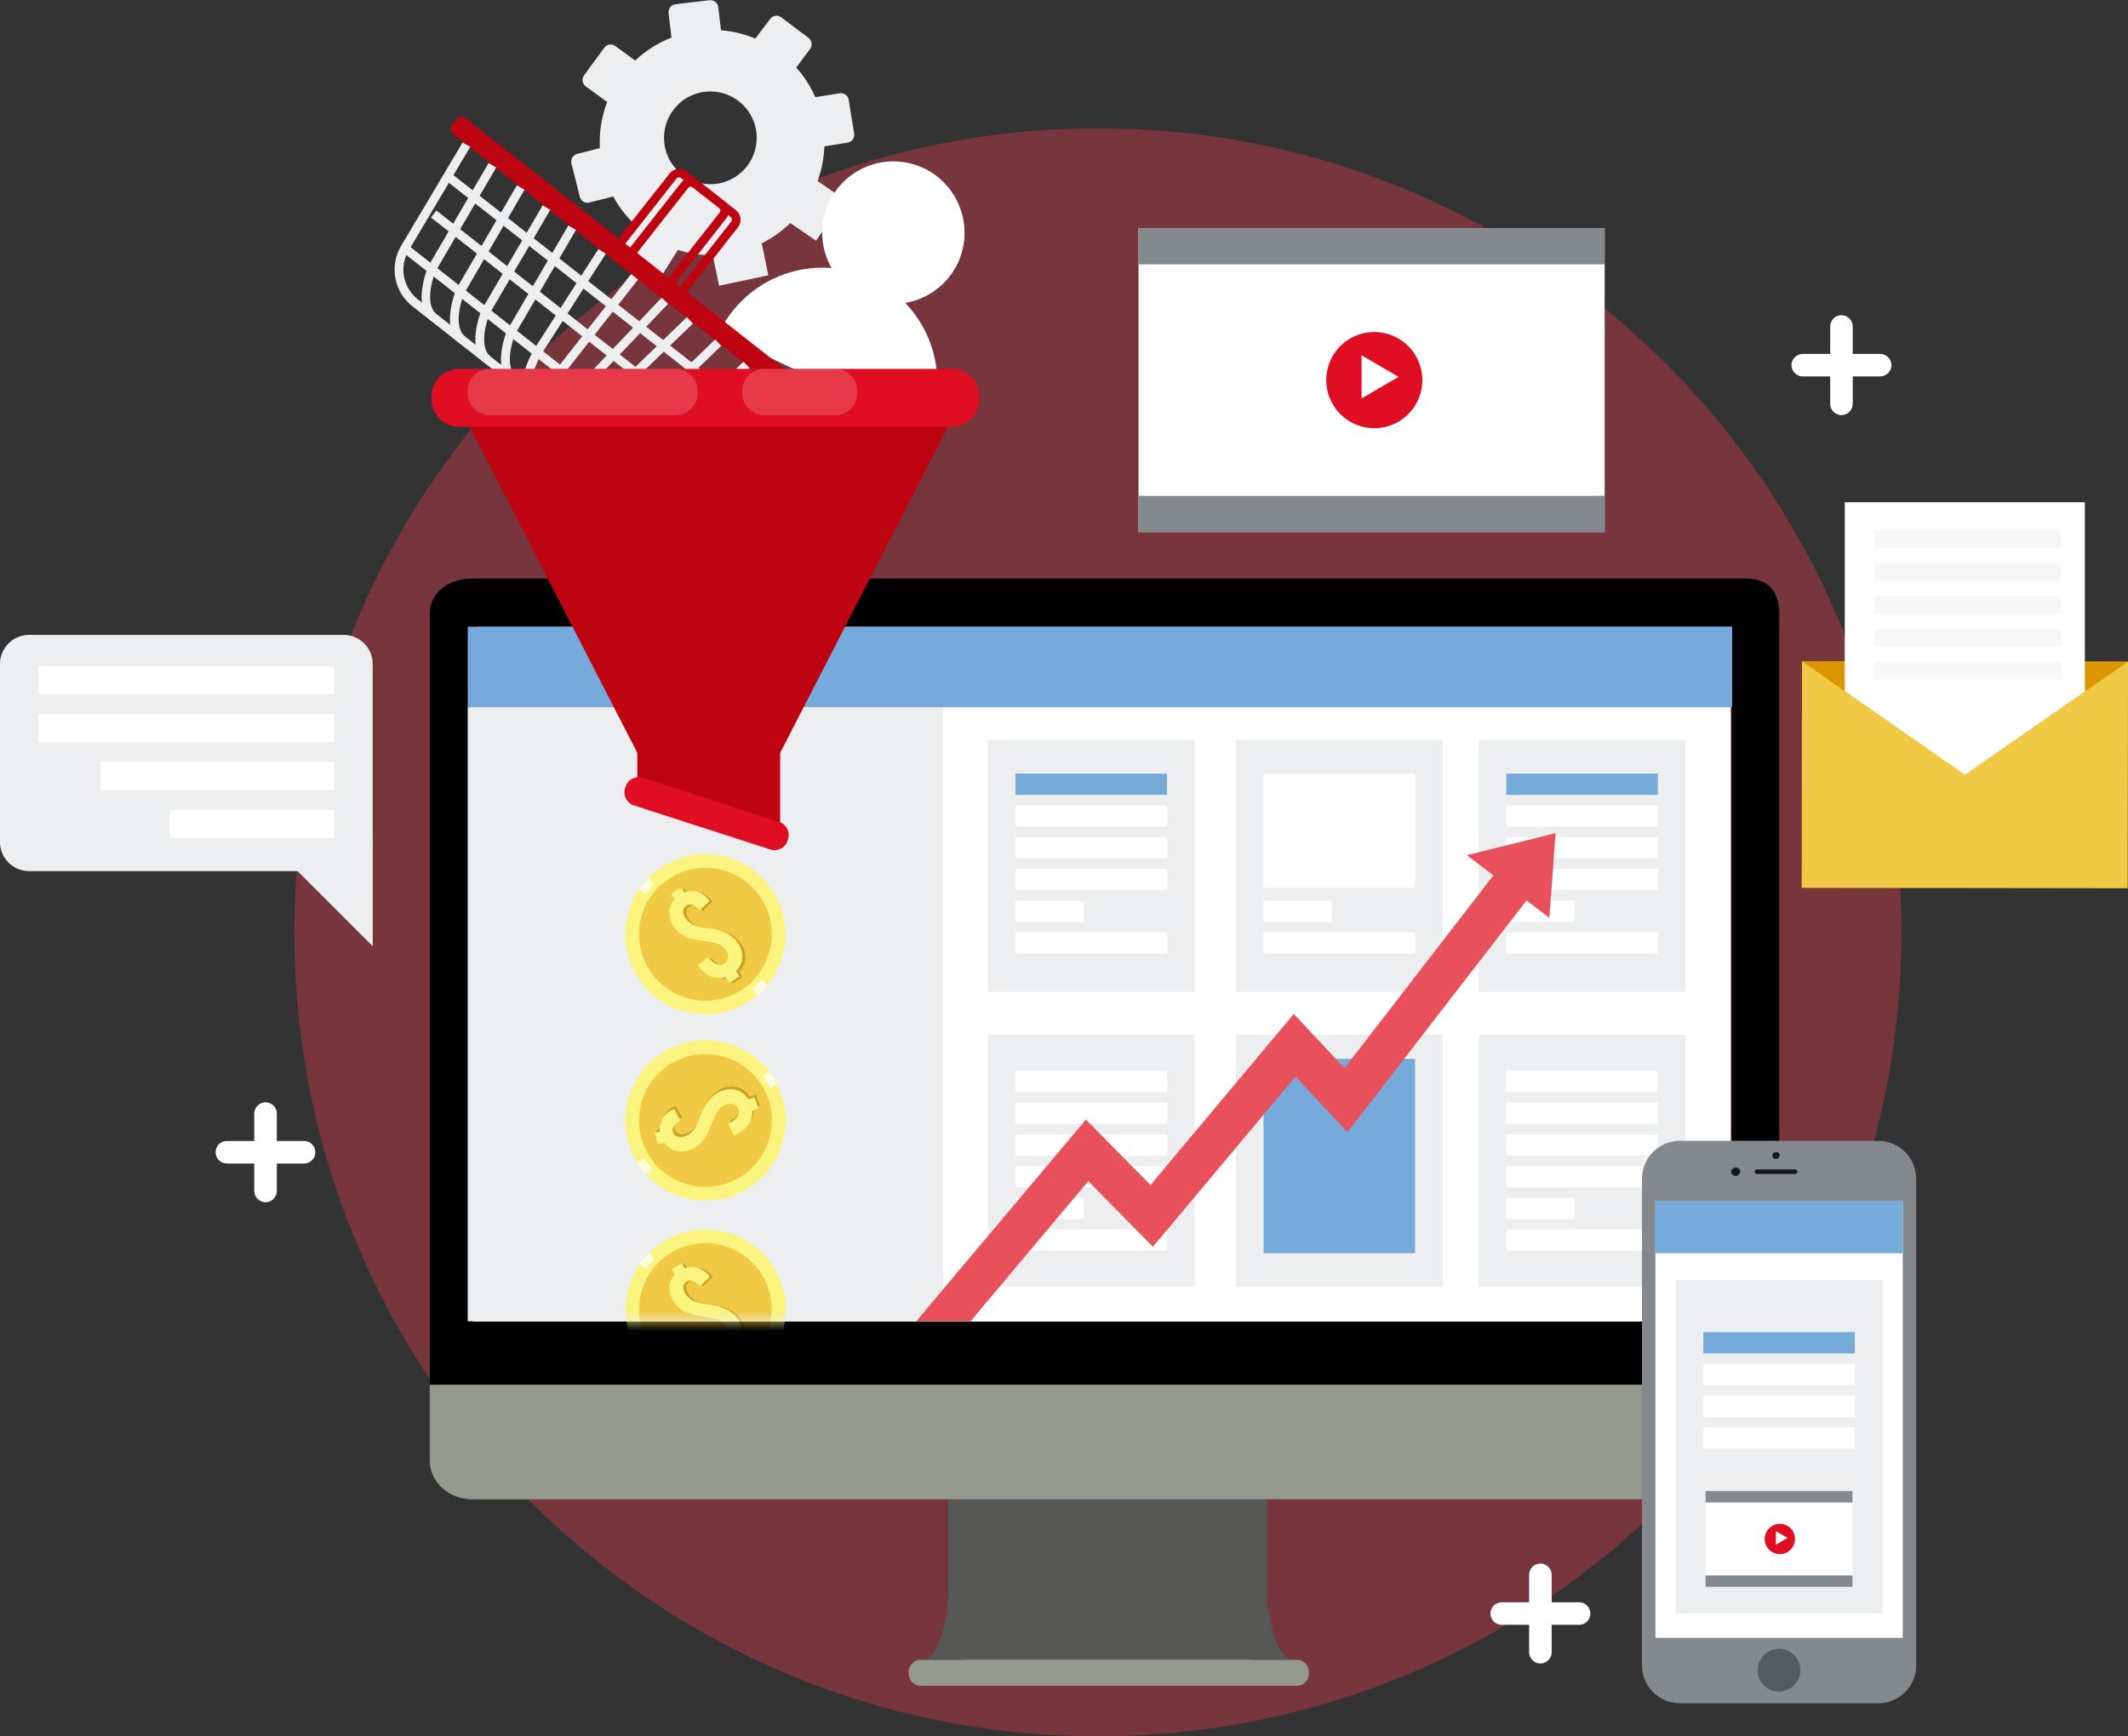
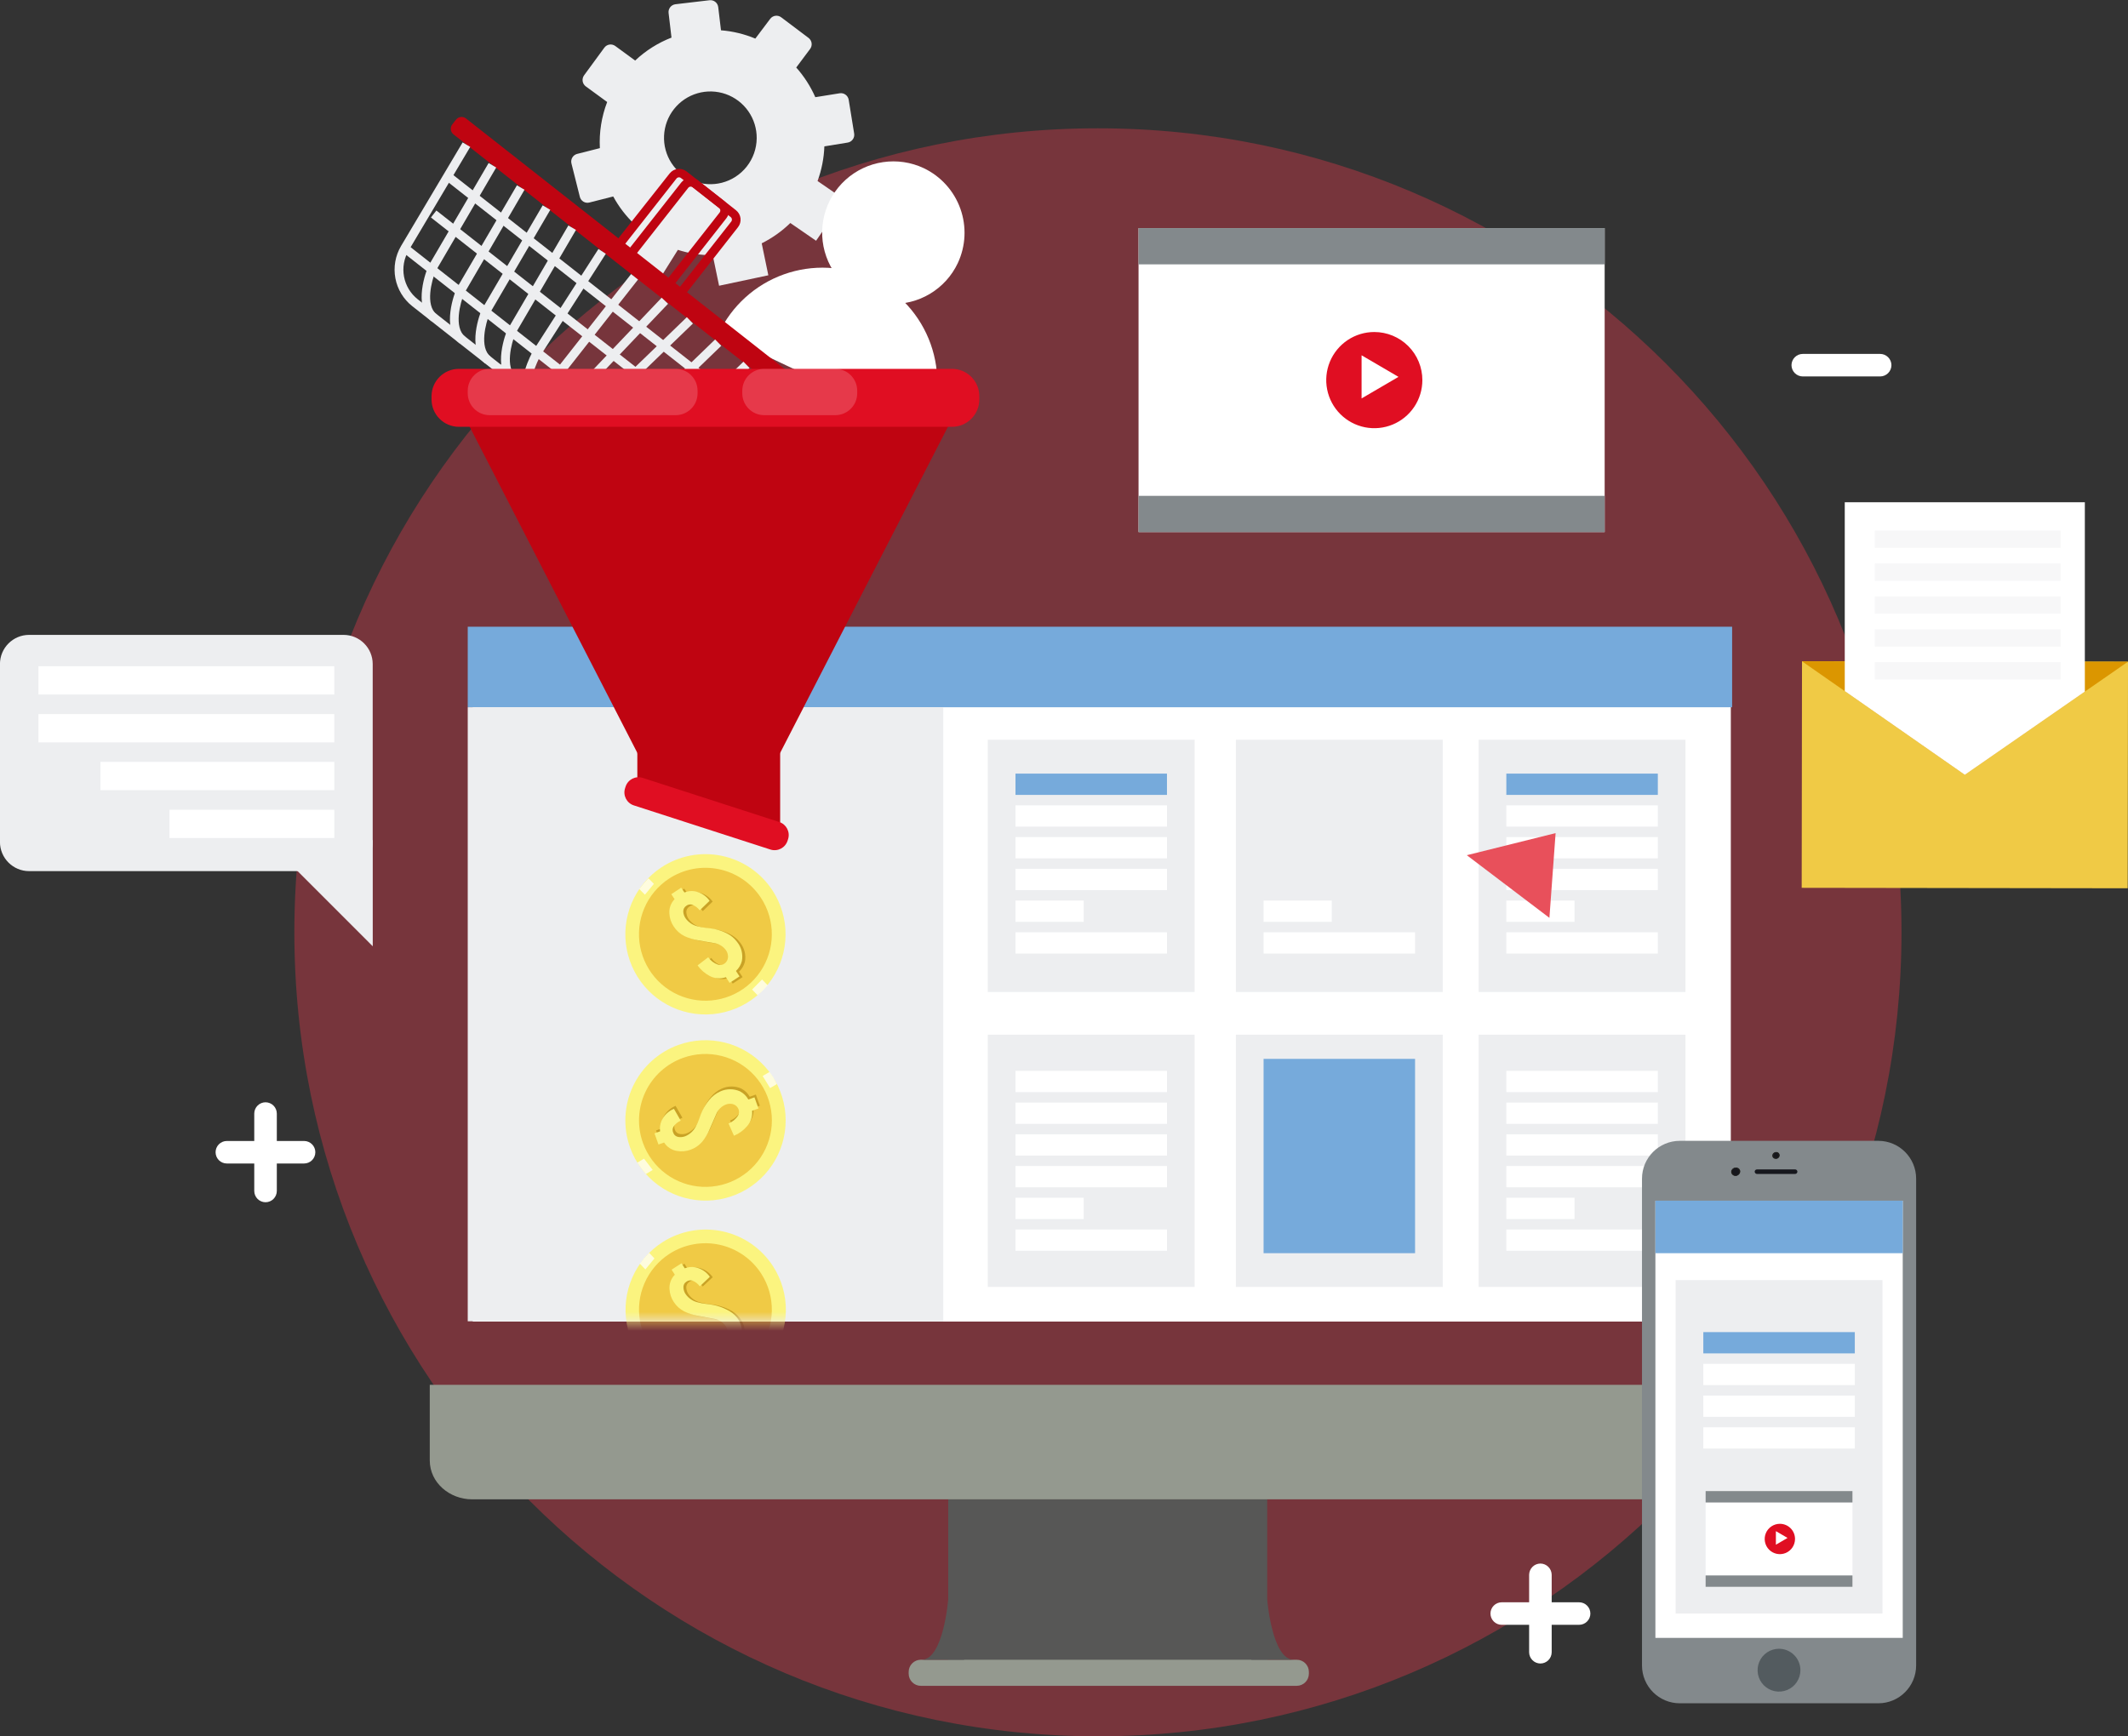
<svg xmlns="http://www.w3.org/2000/svg" width="223" height="182" viewBox="0 0 223 182" fill="none">
  <rect x="0" y="0" width="223" height="182" fill="#333333" stroke="none" />
  <g clip-path="url(#clip0_1066_4020)">
    <path opacity="0.38" d="M115.055 182C161.562 182 199.264 144.268 199.264 97.724C199.264 51.179 161.562 13.448 115.055 13.448C68.547 13.448 30.846 51.179 30.846 97.724C30.846 144.268 68.547 182 115.055 182Z" fill="#E6394A" />
    <path d="M86.388 15.343L88.817 14.948C88.925 14.932 89.028 14.895 89.122 14.839C89.215 14.782 89.296 14.708 89.361 14.62C89.426 14.532 89.472 14.433 89.498 14.326C89.524 14.22 89.528 14.11 89.511 14.003L88.937 10.457C88.901 10.242 88.782 10.049 88.605 9.922C88.428 9.794 88.207 9.742 87.992 9.777L85.439 10.187C84.939 9.052 84.265 8.002 83.44 7.076L84.894 5.131C85.025 4.956 85.081 4.737 85.051 4.521C85.021 4.304 84.907 4.109 84.734 3.976L81.866 1.815C81.78 1.749 81.681 1.701 81.577 1.674C81.472 1.646 81.363 1.639 81.255 1.654C81.148 1.669 81.045 1.705 80.951 1.76C80.858 1.815 80.776 1.888 80.712 1.975L79.153 4.046C78.007 3.566 76.793 3.272 75.555 3.176L75.265 0.745C75.252 0.638 75.219 0.534 75.166 0.439C75.114 0.344 75.043 0.261 74.957 0.194C74.873 0.127 74.775 0.078 74.671 0.049C74.567 0.02 74.458 0.012 74.35 0.025L70.783 0.445C70.566 0.471 70.369 0.582 70.234 0.754C70.099 0.925 70.038 1.143 70.063 1.36L70.368 3.941C68.955 4.489 67.662 5.306 66.56 6.346L64.476 4.821C64.389 4.757 64.29 4.711 64.185 4.685C64.08 4.659 63.971 4.655 63.864 4.671C63.758 4.688 63.655 4.726 63.563 4.782C63.471 4.839 63.391 4.913 63.327 5.001L61.203 7.901C61.077 8.079 61.025 8.298 61.058 8.513C61.092 8.729 61.209 8.922 61.383 9.052L63.627 10.692C63.036 12.232 62.775 13.88 62.862 15.528L60.479 16.133C60.268 16.187 60.087 16.323 59.975 16.51C59.864 16.698 59.831 16.922 59.884 17.133L60.764 20.634C60.79 20.739 60.837 20.838 60.901 20.924C60.966 21.011 61.047 21.084 61.14 21.14C61.233 21.195 61.335 21.231 61.442 21.247C61.549 21.262 61.658 21.256 61.763 21.229L64.262 20.594C64.854 21.686 65.616 22.677 66.52 23.529L64.781 26.305L69.224 29.086L71.037 26.19C72.218 26.569 73.451 26.758 74.69 26.75L75.355 29.951L80.517 28.855L79.822 25.505C80.925 24.954 81.937 24.235 82.82 23.375L85.519 25.235L88.492 20.914L85.674 18.974C86.102 17.809 86.343 16.583 86.388 15.343ZM75.635 19.159C74.651 19.408 73.614 19.343 72.669 18.973C71.725 18.603 70.919 17.945 70.367 17.094C69.814 16.242 69.542 15.239 69.589 14.224C69.635 13.21 69.998 12.235 70.626 11.438C71.254 10.64 72.116 10.06 73.091 9.777C74.066 9.495 75.104 9.526 76.061 9.864C77.017 10.203 77.844 10.833 78.424 11.666C79.005 12.498 79.31 13.492 79.297 14.508C79.284 15.579 78.918 16.615 78.255 17.456C77.593 18.297 76.672 18.895 75.635 19.159Z" fill="#EDEEF0" />
    <path d="M97.066 45.254C97.743 43.824 98.131 42.276 98.209 40.696C98.287 39.117 98.054 37.537 97.522 36.048C96.99 34.558 96.171 33.189 95.11 32.016C94.049 30.844 92.768 29.892 91.34 29.216C89.912 28.539 88.364 28.15 86.786 28.072C85.207 27.994 83.629 28.227 82.141 28.76C79.136 29.834 76.68 32.06 75.314 34.947L97.066 45.254Z" fill="white" />
    <path d="M100.368 27.585C99.736 28.921 98.723 30.038 97.456 30.797C96.189 31.556 94.726 31.922 93.251 31.849C91.777 31.776 90.357 31.266 89.171 30.386C87.986 29.505 87.088 28.292 86.591 26.9C86.095 25.509 86.021 24.001 86.381 22.568C86.74 21.135 87.516 19.841 88.61 18.849C89.705 17.857 91.068 17.212 92.529 16.996C93.989 16.779 95.481 17.001 96.816 17.633C98.6 18.488 99.975 20.013 100.64 21.877C101.306 23.741 101.208 25.793 100.368 27.585Z" fill="white" />
    <path d="M86.374 41.941L48.836 12.42C48.51 12.164 48.039 12.221 47.783 12.546L47.4 13.034C47.144 13.36 47.201 13.831 47.526 14.087L85.065 43.608C85.39 43.864 85.861 43.807 86.117 43.482L86.5 42.994C86.756 42.668 86.699 42.197 86.374 41.941Z" fill="#BF0411" />
    <path d="M60.304 45.544L43.199 32.091C42.276 31.36 41.648 30.319 41.432 29.161C41.216 28.002 41.427 26.805 42.025 25.79L48.481 14.928L49.276 15.398L42.819 26.265C42.335 27.087 42.164 28.056 42.339 28.994C42.513 29.931 43.021 30.774 43.769 31.366L60.874 44.819L60.304 45.544Z" fill="#EDEEF0" />
    <path d="M68.952 52.35L51.848 38.892L52.417 38.167L69.522 51.64C70.272 52.228 71.211 52.524 72.163 52.473C73.115 52.421 74.016 52.026 74.699 51.36L83.723 42.513L84.368 43.173L75.348 52.02C74.502 52.839 73.388 53.324 72.212 53.385C71.036 53.445 69.878 53.078 68.952 52.35Z" fill="#EDEEF0" />
    <path d="M42.708 25.657L42.137 26.384L74.74 52.024L75.311 51.297L42.708 25.657Z" fill="#EDEEF0" />
    <path d="M45.731 22.065L45.158 22.796L77.915 48.524L78.489 47.793L45.731 22.065Z" fill="#EDEEF0" />
    <path d="M47.241 18.143L46.67 18.87L81.01 45.876L81.581 45.149L47.241 18.143Z" fill="#EDEEF0" />
    <path d="M45.203 33.666C43.204 32.076 44.748 28.23 44.818 28.07V28.01L51.205 17.088L51.999 17.558L45.633 28.45C45.243 29.406 44.539 31.986 45.753 32.951L45.203 33.666Z" fill="#EDEEF0" />
    <path d="M48.17 36.002C46.171 34.407 47.715 30.566 47.785 30.401V30.346L54.171 19.424L54.966 19.889L48.625 30.786C48.235 31.741 47.53 34.322 48.74 35.287L48.17 36.002Z" fill="#EDEEF0" />
    <path d="M50.845 38.107C48.821 36.512 50.39 32.666 50.46 32.506L50.485 32.451L56.871 21.524L57.666 21.994L51.3 32.886C50.91 33.842 50.205 36.427 51.415 37.387L50.845 38.107Z" fill="#EDEEF0" />
    <path d="M53.533 40.223C51.504 38.627 53.078 34.782 53.143 34.622L53.173 34.567L59.559 23.634L60.359 24.1L53.993 34.997C53.603 35.947 52.893 38.532 54.108 39.498L53.533 40.223Z" fill="#EDEEF0" />
    <path d="M66.844 50.69L67.413 49.96C68.628 50.915 70.966 49.62 71.801 49.014L80.875 40.248L81.515 40.913L72.37 49.74C72.231 49.845 68.868 52.28 66.844 50.69Z" fill="#EDEEF0" />
    <path d="M63.877 48.354L64.447 47.629C65.661 48.584 67.999 47.284 68.834 46.679L77.909 37.912L78.548 38.578L69.409 47.409C69.264 47.514 65.906 49.95 63.877 48.354Z" fill="#EDEEF0" />
    <path d="M60.908 46.019L61.483 45.294C62.692 46.249 65.036 44.949 65.87 44.349L74.94 35.582L75.584 36.247L66.44 45.074C66.295 45.179 62.937 47.639 60.908 46.019Z" fill="#EDEEF0" />
    <path d="M57.945 43.688L58.515 42.963C59.729 43.913 62.068 42.618 62.902 42.013L71.977 33.246L72.616 33.911L63.472 42.738C63.332 42.843 59.969 45.284 57.945 43.688Z" fill="#EDEEF0" />
    <path d="M66.134 28.73L56.029 41.595L56.756 42.166L66.86 29.302L66.134 28.73Z" fill="#EDEEF0" />
    <path d="M55.401 41.688C53.902 40.308 55.696 37.077 55.901 36.712L62.712 26.1L63.486 26.6L56.685 37.197C56.266 37.932 55.186 40.258 56.021 41.008L55.401 41.688Z" fill="#EDEEF0" />
    <path d="M56.615 42.638L57.115 41.868C58.034 42.488 60.043 40.908 60.673 40.308L69.338 31.206L70.007 31.841L61.327 40.958C61.028 41.268 58.314 43.779 56.615 42.638Z" fill="#EDEEF0" />
    <path d="M70.422 30.136L69.692 29.561L75.399 22.294C75.43 22.259 75.454 22.217 75.468 22.172C75.482 22.127 75.487 22.079 75.482 22.032C75.477 21.985 75.462 21.939 75.438 21.898C75.414 21.858 75.382 21.822 75.344 21.794L71.376 18.674C71.341 18.642 71.299 18.618 71.253 18.604C71.208 18.589 71.16 18.585 71.113 18.59C71.065 18.596 71.02 18.612 70.979 18.636C70.938 18.661 70.903 18.694 70.876 18.733L65.17 26L64.445 25.43L70.172 18.183C70.379 17.92 70.682 17.749 71.014 17.709C71.347 17.668 71.682 17.762 71.946 17.968L75.913 21.089C76.177 21.296 76.348 21.599 76.388 21.932C76.428 22.265 76.335 22.6 76.128 22.864L70.422 30.136Z" fill="#BF0411" />
    <path d="M71.637 31.086L70.907 30.511L76.614 23.244C76.645 23.209 76.669 23.167 76.683 23.122C76.697 23.077 76.702 23.029 76.697 22.982C76.692 22.935 76.677 22.89 76.653 22.849C76.629 22.808 76.597 22.772 76.559 22.744L72.591 19.634C72.556 19.606 72.516 19.586 72.473 19.574C72.43 19.562 72.386 19.558 72.341 19.564C72.297 19.569 72.254 19.584 72.216 19.606C72.177 19.628 72.144 19.658 72.117 19.694L66.41 26.96L65.686 26.39L71.387 19.134C71.594 18.87 71.897 18.699 72.23 18.659C72.562 18.618 72.897 18.712 73.161 18.919L77.129 22.039C77.391 22.247 77.561 22.551 77.6 22.883C77.64 23.216 77.546 23.551 77.338 23.814L71.637 31.086Z" fill="#BF0411" />
    <path d="M132.794 157.12H99.369V174.109H132.794V157.12Z" fill="#575756" />
-     <path d="M182.954 60.642H49.469C47.131 60.642 45.037 62.002 45.037 64.337V145.158H186.452V64.337C186.452 62.002 185.292 60.642 182.954 60.642ZM181.455 138.157H50.034V65.643H181.455V138.157Z" fill="black" />
    <path d="M45.037 153.084C45.037 155.425 47.131 157.16 49.469 157.16H182.954C185.292 157.16 186.452 155.425 186.452 153.084V145.158H45.037V153.084Z" fill="#94998F" />
    <path d="M181.379 65.918H49.539V138.527H181.379V65.918Z" fill="white" />
    <path d="M135.888 173.974H96.497C95.793 173.974 95.223 174.544 95.223 175.249V175.434C95.223 176.138 95.793 176.709 96.497 176.709H135.888C136.592 176.709 137.162 176.138 137.162 175.434V175.249C137.162 174.544 136.592 173.974 135.888 173.974Z" fill="#94998F" />
    <path d="M99.369 167.617C99.369 167.617 98.87 173.973 96.586 173.973H101.033L99.369 167.617Z" fill="#575756" />
    <path d="M132.789 167.617C132.789 167.617 133.289 173.973 135.572 173.973H131.125L132.789 167.617Z" fill="#575756" />
    <path d="M181.515 65.693H49.016V74.134H181.515V65.693Z" fill="#76AADB" />
    <path d="M98.846 74.134H49.016V138.497H98.846V74.134Z" fill="#EDEEF0" />
    <path d="M125.189 77.54H103.512V103.98H125.189V77.54Z" fill="#EDEEF0" />
    <path d="M151.189 77.54H129.512V103.98H151.189V77.54Z" fill="#EDEEF0" />
    <path d="M176.628 77.54H154.951V103.98H176.628V77.54Z" fill="#EDEEF0" />
    <path d="M125.189 108.456H103.512V134.896H125.189V108.456Z" fill="#EDEEF0" />
    <path d="M151.189 108.456H129.512V134.896H151.189V108.456Z" fill="#EDEEF0" />
    <path d="M176.628 108.456H154.951V134.896H176.628V108.456Z" fill="#EDEEF0" />
-     <path d="M148.289 81.091H132.414V93.058H148.289V81.091Z" fill="white" />
    <path d="M148.289 110.991H132.414V131.36H148.289V110.991Z" fill="#76AADB" />
    <path d="M122.291 81.091H106.416V83.321H122.291V81.091Z" fill="#76AADB" />
    <path d="M122.291 84.416H106.416V86.647H122.291V84.416Z" fill="white" />
    <path d="M122.291 87.742H106.416V89.972H122.291V87.742Z" fill="white" />
    <path d="M122.291 91.067H106.416V93.298H122.291V91.067Z" fill="white" />
    <path d="M113.562 94.398H106.416V96.629H113.562V94.398Z" fill="white" />
    <path d="M122.291 97.724H106.416V99.954H122.291V97.724Z" fill="white" />
    <path d="M122.291 112.247H106.416V114.477H122.291V112.247Z" fill="white" />
    <path d="M122.291 115.572H106.416V117.803H122.291V115.572Z" fill="white" />
    <path d="M122.291 118.898H106.416V121.128H122.291V118.898Z" fill="white" />
    <path d="M122.291 122.224H106.416V124.454H122.291V122.224Z" fill="white" />
    <path d="M113.562 125.549H106.416V127.78H113.562V125.549Z" fill="white" />
    <path d="M122.291 128.875H106.416V131.105H122.291V128.875Z" fill="white" />
    <path d="M173.729 112.247H157.854V114.477H173.729V112.247Z" fill="white" />
    <path d="M173.729 115.572H157.854V117.803H173.729V115.572Z" fill="white" />
    <path d="M173.729 118.898H157.854V121.128H173.729V118.898Z" fill="white" />
    <path d="M173.729 122.224H157.854V124.454H173.729V122.224Z" fill="white" />
    <path d="M164.999 125.549H157.854V127.78H164.999V125.549Z" fill="white" />
    <path d="M173.729 128.875H157.854V131.105H173.729V128.875Z" fill="white" />
    <path d="M173.729 81.091H157.854V83.321H173.729V81.091Z" fill="#76AADB" />
-     <path d="M173.729 84.416H157.854V86.647H173.729V84.416Z" fill="white" />
+     <path d="M173.729 84.416H157.854V86.647H173.729V84.416" fill="white" />
    <path d="M173.729 87.742H157.854V89.972H173.729V87.742Z" fill="white" />
    <path d="M173.729 91.067H157.854V93.298H173.729V91.067Z" fill="white" />
    <path d="M164.999 94.398H157.854V96.629H164.999V94.398Z" fill="white" />
    <path d="M173.729 97.724H157.854V99.954H173.729V97.724Z" fill="white" />
    <path d="M139.56 94.398H132.414V96.629H139.56V94.398Z" fill="white" />
    <path d="M148.289 97.724H132.414V99.954H148.289V97.724Z" fill="white" />
    <path d="M223.002 69.355L188.838 69.307L188.805 93.062L222.969 93.109L223.002 69.355Z" fill="#F0CA45" />
    <path d="M188.83 69.313L205.9 81.216L222.999 69.358L188.83 69.313Z" fill="#DB9600" />
    <path d="M218.478 72.494L205.901 81.216L193.318 72.439V52.645H218.478V72.494Z" fill="white" />
    <path d="M215.94 55.616H196.467V57.426H215.94V55.616Z" fill="#F7F7F8" />
    <path d="M215.94 59.066H196.467V60.877H215.94V59.066Z" fill="#F7F7F8" />
    <path d="M215.94 62.517H196.467V64.327H215.94V62.517Z" fill="#F7F7F8" />
    <path d="M215.94 65.968H196.467V67.778H215.94V65.968Z" fill="#F7F7F8" />
    <path d="M215.94 69.413H196.467V71.224H215.94V69.413Z" fill="#F7F7F8" />
    <path d="M80.941 93.318C81.853 94.706 82.333 96.334 82.321 97.995C82.309 99.656 81.805 101.277 80.873 102.651C79.94 104.026 78.622 105.093 77.084 105.718C75.546 106.343 73.857 106.497 72.231 106.162C70.605 105.827 69.115 105.016 67.949 103.833C66.784 102.651 65.995 101.148 65.682 99.517C65.369 97.885 65.546 96.198 66.192 94.667C66.837 93.136 67.922 91.831 69.308 90.918C70.229 90.31 71.261 89.891 72.344 89.682C73.427 89.474 74.541 89.482 75.621 89.705C76.702 89.928 77.728 90.362 78.64 90.982C79.553 91.602 80.335 92.395 80.941 93.318Z" fill="#FBF47F" />
    <path d="M79.742 94.108C80.497 95.26 80.894 96.61 80.882 97.987C80.871 99.365 80.451 100.708 79.677 101.847C78.903 102.986 77.809 103.87 76.533 104.386C75.257 104.903 73.857 105.03 72.509 104.75C71.161 104.471 69.927 103.798 68.961 102.816C67.996 101.834 67.342 100.588 67.084 99.235C66.826 97.882 66.975 96.483 67.511 95.214C68.048 93.945 68.948 92.864 70.098 92.108C70.862 91.605 71.718 91.258 72.617 91.086C73.515 90.914 74.439 90.922 75.334 91.108C76.23 91.293 77.08 91.654 77.837 92.169C78.593 92.684 79.24 93.343 79.742 94.108Z" fill="#F0CA45" />
    <path d="M77.564 98.809C77.786 99.087 77.946 99.409 78.032 99.755C78.118 100.1 78.129 100.46 78.064 100.809C77.963 101.209 77.748 101.571 77.444 101.85L77.819 102.42L76.784 103.1L76.39 102.505C76.114 102.601 75.82 102.639 75.529 102.617C75.237 102.595 74.954 102.512 74.696 102.375C74.189 102.113 73.752 101.734 73.421 101.27L74.536 100.414C74.79 100.779 75.154 101.052 75.575 101.194C75.685 101.228 75.801 101.236 75.915 101.218C76.028 101.2 76.136 101.156 76.23 101.089C76.359 100.997 76.461 100.873 76.528 100.73C76.594 100.586 76.623 100.427 76.609 100.269C76.593 100.046 76.513 99.833 76.38 99.654C76.112 99.288 75.716 99.036 75.27 98.949L73.496 98.639C72.991 98.561 72.5 98.411 72.037 98.194C71.585 97.963 71.201 97.619 70.923 97.194C70.655 96.795 70.498 96.333 70.468 95.853C70.444 95.575 70.48 95.295 70.574 95.031C70.668 94.768 70.818 94.528 71.013 94.328L70.668 93.828L71.702 93.148L72.047 93.648C72.391 93.511 72.766 93.47 73.132 93.528C73.755 93.639 74.311 93.989 74.681 94.503L73.646 95.503C73.442 95.231 73.165 95.023 72.847 94.903C72.743 94.875 72.635 94.872 72.529 94.894C72.424 94.915 72.326 94.962 72.242 95.028C72.135 95.092 72.049 95.186 71.993 95.297C71.937 95.409 71.914 95.534 71.927 95.658C71.944 95.906 72.029 96.145 72.172 96.349C72.474 96.758 72.908 97.05 73.401 97.174C73.688 97.249 73.981 97.303 74.276 97.334C74.711 97.379 75.01 97.419 75.17 97.454C75.614 97.545 76.044 97.693 76.45 97.894C76.889 98.105 77.271 98.419 77.564 98.809Z" fill="#C9A226" />
    <path d="M77.243 98.734C77.466 99.011 77.627 99.334 77.713 99.679C77.799 100.025 77.809 100.385 77.743 100.734C77.643 101.134 77.427 101.496 77.124 101.775L77.498 102.345L76.459 103.025L76.069 102.43C75.794 102.527 75.501 102.566 75.209 102.544C74.918 102.523 74.634 102.441 74.375 102.305C73.87 102.04 73.433 101.659 73.101 101.194L74.215 100.339C74.47 100.704 74.834 100.977 75.255 101.119C75.365 101.154 75.481 101.162 75.594 101.144C75.708 101.126 75.816 101.081 75.909 101.014C76.038 100.923 76.141 100.8 76.208 100.657C76.274 100.514 76.302 100.356 76.289 100.199C76.274 99.975 76.194 99.759 76.059 99.579C75.788 99.214 75.391 98.963 74.945 98.874L73.176 98.564C72.671 98.486 72.18 98.336 71.717 98.119C71.263 97.89 70.879 97.545 70.603 97.119C70.333 96.721 70.175 96.258 70.148 95.778C70.124 95.5 70.16 95.219 70.254 94.956C70.348 94.693 70.498 94.453 70.692 94.253L70.348 93.728L71.382 93.048L71.727 93.548C72.07 93.406 72.445 93.363 72.811 93.423C73.439 93.54 73.995 93.899 74.36 94.423L73.326 95.423C73.122 95.152 72.844 94.945 72.526 94.828C72.423 94.798 72.313 94.793 72.207 94.814C72.101 94.835 72.001 94.881 71.917 94.948C71.811 95.015 71.726 95.11 71.671 95.222C71.615 95.334 71.592 95.459 71.602 95.583C71.622 95.83 71.708 96.067 71.852 96.269C72.152 96.68 72.587 96.972 73.081 97.094C73.368 97.17 73.66 97.223 73.956 97.254C74.39 97.299 74.69 97.339 74.85 97.374C75.293 97.466 75.723 97.614 76.129 97.814C76.57 98.025 76.953 98.341 77.243 98.734Z" fill="#FBF47F" />
    <path opacity="0.74" d="M66.994 93.188L67.584 93.783L68.523 92.648L67.954 92.058C67.611 92.414 67.29 92.792 66.994 93.188Z" fill="white" />
    <path opacity="0.74" d="M80.442 103.27L79.857 102.67L78.812 103.725L79.382 104.315C79.776 104.011 80.132 103.66 80.442 103.27Z" fill="white" />
    <path d="M71.093 109.531C72.656 108.969 74.352 108.883 75.964 109.285C77.576 109.687 79.033 110.559 80.151 111.79C81.268 113.021 81.995 114.556 82.241 116.2C82.486 117.845 82.239 119.526 81.53 121.03C80.821 122.534 79.682 123.793 78.257 124.65C76.833 125.506 75.186 125.92 73.527 125.839C71.867 125.759 70.268 125.187 68.933 124.198C67.598 123.208 66.586 121.844 66.025 120.278C65.275 118.18 65.386 115.87 66.336 113.855C67.287 111.84 68.997 110.285 71.093 109.531Z" fill="#FBF47F" />
    <path d="M71.576 110.886C72.873 110.421 74.277 110.351 75.613 110.685C76.949 111.018 78.156 111.741 79.081 112.761C80.007 113.782 80.609 115.054 80.812 116.417C81.015 117.78 80.809 119.172 80.221 120.418C79.633 121.664 78.689 122.708 77.509 123.417C76.328 124.126 74.964 124.469 73.589 124.402C72.214 124.335 70.889 123.861 69.783 123.041C68.677 122.221 67.838 121.09 67.374 119.793C67.065 118.932 66.929 118.019 66.973 117.105C67.017 116.191 67.24 115.295 67.631 114.468C68.021 113.641 68.57 112.899 69.248 112.284C69.925 111.67 70.716 111.195 71.576 110.886Z" fill="#F0CA45" />
    <path d="M75.629 114.112C75.954 113.963 76.308 113.886 76.665 113.886C77.023 113.886 77.377 113.963 77.702 114.112C78.067 114.305 78.368 114.6 78.567 114.962L79.207 114.732L79.626 115.902L78.957 116.142C78.989 116.432 78.961 116.726 78.875 117.005C78.789 117.283 78.647 117.541 78.457 117.763C78.083 118.193 77.612 118.527 77.083 118.738L76.513 117.453C76.927 117.292 77.278 117 77.513 116.622C77.572 116.524 77.607 116.413 77.615 116.298C77.624 116.184 77.606 116.069 77.562 115.962C77.505 115.816 77.41 115.687 77.287 115.589C77.165 115.491 77.018 115.426 76.863 115.402C76.641 115.366 76.415 115.394 76.208 115.482C75.788 115.657 75.45 115.984 75.259 116.397C75.099 116.767 74.864 117.318 74.544 118.043C74.347 118.517 74.085 118.961 73.765 119.363C73.434 119.748 73.008 120.039 72.531 120.208C72.079 120.375 71.591 120.419 71.116 120.333C70.841 120.29 70.578 120.189 70.344 120.036C70.111 119.884 69.912 119.683 69.762 119.448L69.173 119.658L68.758 118.493L69.347 118.278C69.293 117.91 69.34 117.535 69.482 117.193C69.738 116.612 70.209 116.155 70.797 115.917L71.511 117.158C71.199 117.291 70.932 117.512 70.742 117.793C70.69 117.887 70.661 117.992 70.657 118.1C70.652 118.207 70.673 118.314 70.717 118.413C70.756 118.532 70.828 118.638 70.924 118.718C71.02 118.799 71.137 118.851 71.261 118.868C71.506 118.909 71.756 118.881 71.986 118.788C72.456 118.594 72.841 118.239 73.075 117.788C73.219 117.529 73.339 117.258 73.435 116.978C73.585 116.562 73.695 116.282 73.765 116.132C73.957 115.722 74.203 115.339 74.494 114.992C74.796 114.611 75.185 114.309 75.629 114.112Z" fill="#C9A226" />
    <path d="M75.485 114.402C75.81 114.253 76.164 114.177 76.522 114.177C76.879 114.177 77.233 114.253 77.559 114.402C77.923 114.596 78.223 114.891 78.423 115.252L79.063 115.022L79.482 116.192L78.813 116.432C78.842 116.723 78.81 117.017 78.72 117.295C78.63 117.573 78.483 117.83 78.288 118.048C77.917 118.487 77.446 118.83 76.914 119.048L76.344 117.763C76.759 117.602 77.109 117.31 77.344 116.932C77.402 116.833 77.436 116.723 77.445 116.608C77.454 116.494 77.436 116.379 77.394 116.272C77.335 116.126 77.24 115.997 77.116 115.898C76.992 115.8 76.845 115.736 76.689 115.712C76.468 115.676 76.241 115.704 76.034 115.792C75.614 115.965 75.276 116.292 75.09 116.707L74.371 118.353C74.177 118.829 73.914 119.274 73.591 119.673C73.261 120.058 72.835 120.35 72.357 120.518C71.906 120.683 71.42 120.726 70.948 120.643C70.672 120.601 70.409 120.5 70.175 120.347C69.941 120.194 69.743 119.994 69.593 119.758L69.004 119.968L68.584 118.798L69.174 118.588C69.121 118.22 69.169 117.845 69.314 117.503C69.567 116.923 70.037 116.465 70.623 116.227L71.337 117.468C71.026 117.6 70.76 117.821 70.573 118.103C70.52 118.197 70.49 118.302 70.486 118.41C70.481 118.518 70.502 118.625 70.548 118.723C70.587 118.841 70.657 118.947 70.753 119.027C70.848 119.108 70.964 119.16 71.088 119.178C71.334 119.216 71.585 119.189 71.817 119.098C72.286 118.902 72.671 118.548 72.906 118.098C73.049 117.838 73.169 117.567 73.266 117.288C73.36 117 73.47 116.718 73.596 116.442C73.789 116.034 74.032 115.65 74.32 115.302C74.63 114.912 75.029 114.603 75.485 114.402Z" fill="#FBF47F" />
    <path opacity="0.74" d="M67.68 123.064L68.399 122.634L67.49 121.453L66.785 121.868C67.057 122.286 67.356 122.685 67.68 123.064Z" fill="white" />
    <path opacity="0.74" d="M80.641 112.362L79.922 112.787L80.701 114.052L81.406 113.637C81.201 113.184 80.945 112.756 80.641 112.362Z" fill="white" />
    <path d="M75.144 42.378H48.83C48.743 42.378 48.658 42.399 48.582 42.442C48.507 42.484 48.443 42.545 48.398 42.619C48.354 42.693 48.329 42.778 48.326 42.864C48.324 42.951 48.344 43.037 48.385 43.113L66.734 78.81C66.77 78.881 66.789 78.96 66.789 79.04V84.041C66.784 84.152 66.816 84.261 66.88 84.352C66.945 84.443 67.037 84.509 67.144 84.541L81.1 88.827C81.177 88.852 81.259 88.859 81.339 88.845C81.419 88.831 81.494 88.799 81.559 88.749C81.623 88.7 81.675 88.636 81.709 88.562C81.743 88.489 81.759 88.408 81.755 88.327V79.04C81.753 78.96 81.772 78.881 81.81 78.81L100.158 43.138C100.199 43.062 100.22 42.975 100.217 42.888C100.214 42.801 100.189 42.716 100.144 42.642C100.098 42.568 100.034 42.507 99.958 42.465C99.882 42.423 99.796 42.402 99.709 42.403L75.144 42.378Z" fill="#BF0411" />
    <path d="M99.76 38.663H48.091C46.507 38.663 45.223 39.948 45.223 41.533V41.868C45.223 43.453 46.507 44.739 48.091 44.739H99.76C101.344 44.739 102.628 43.453 102.628 41.868V41.533C102.628 39.948 101.344 38.663 99.76 38.663Z" fill="#E00E22" />
    <path opacity="0.18" d="M70.807 38.663H51.309C50.042 38.663 49.016 39.69 49.016 40.958V41.223C49.016 42.491 50.042 43.518 51.309 43.518H70.807C72.074 43.518 73.101 42.491 73.101 41.223V40.958C73.101 39.69 72.074 38.663 70.807 38.663Z" fill="white" />
    <path opacity="0.18" d="M87.536 38.663H80.081C78.814 38.663 77.787 39.69 77.787 40.958V41.223C77.787 42.491 78.814 43.518 80.081 43.518H87.536C88.803 43.518 89.83 42.491 89.83 41.223V40.958C89.83 39.69 88.803 38.663 87.536 38.663Z" fill="white" />
    <path d="M81.662 86.164L67.354 81.538C66.603 81.296 65.797 81.708 65.555 82.46L65.503 82.622C65.26 83.373 65.672 84.18 66.423 84.422L80.731 89.047C81.483 89.29 82.288 88.878 82.531 88.126L82.583 87.964C82.826 87.213 82.413 86.406 81.662 86.164Z" fill="#E00E22" />
    <mask id="mask0_1066_4020" style="mask-type:luminance" maskUnits="userSpaceOnUse" x="59" y="126" width="27" height="13">
      <path d="M60.978 138.497H85.069L83.934 128.88L71.837 126.669L59.959 130.315L60.978 138.497Z" fill="white" />
    </mask>
    <g mask="url(#mask0_1066_4020)">
      <path d="M81.017 132.741C81.916 134.139 82.38 135.773 82.351 137.436C82.322 139.099 81.801 140.715 80.854 142.082C79.906 143.448 78.576 144.502 77.029 145.111C75.483 145.72 73.791 145.857 72.168 145.504C70.544 145.15 69.061 144.323 67.908 143.126C66.754 141.929 65.981 140.417 65.686 138.78C65.391 137.144 65.588 135.456 66.252 133.932C66.915 132.407 68.016 131.114 69.414 130.215C71.287 129.011 73.562 128.601 75.738 129.074C77.913 129.548 79.812 130.867 81.017 132.741Z" fill="#FBF47F" />
      <path d="M79.782 133.521C80.526 134.68 80.909 136.035 80.883 137.412C80.858 138.789 80.425 140.128 79.639 141.26C78.853 142.391 77.749 143.263 76.468 143.767C75.187 144.27 73.785 144.383 72.44 144.089C71.095 143.795 69.867 143.109 68.912 142.117C67.957 141.125 67.317 139.872 67.073 138.516C66.829 137.16 66.993 135.762 67.543 134.499C68.093 133.236 69.005 132.165 70.163 131.42C70.933 130.926 71.792 130.588 72.692 130.426C73.591 130.264 74.514 130.281 75.407 130.476C76.301 130.671 77.147 131.041 77.897 131.563C78.648 132.085 79.289 132.751 79.782 133.521Z" fill="#F0CA45" />
      <path d="M77.553 138.197C77.771 138.482 77.924 138.81 78.003 139.159C78.083 139.509 78.086 139.871 78.013 140.222C77.909 140.621 77.688 140.98 77.379 141.252L77.748 141.827L76.704 142.498L76.319 141.897C76.042 141.991 75.749 142.027 75.457 142.002C75.165 141.977 74.882 141.892 74.625 141.752C74.122 141.483 73.689 141.099 73.361 140.632L74.485 139.787C74.738 140.155 75.1 140.433 75.52 140.582C75.629 140.616 75.745 140.625 75.858 140.607C75.972 140.59 76.08 140.547 76.174 140.482C76.305 140.392 76.41 140.27 76.478 140.127C76.546 139.984 76.576 139.825 76.564 139.667C76.548 139.443 76.47 139.229 76.339 139.047C76.074 138.678 75.68 138.423 75.235 138.332L73.471 138.002C72.965 137.919 72.474 137.764 72.012 137.542C71.565 137.31 71.186 136.965 70.912 136.541C70.648 136.141 70.496 135.676 70.473 135.196C70.447 134.915 70.484 134.631 70.578 134.366C70.673 134.1 70.825 133.857 71.022 133.656L70.683 133.131L71.722 132.461L72.062 132.986C72.408 132.852 72.785 132.814 73.151 132.876C73.774 132.998 74.325 133.357 74.69 133.876L73.641 134.851C73.442 134.577 73.168 134.367 72.851 134.246C72.748 134.216 72.639 134.21 72.533 134.23C72.427 134.25 72.327 134.295 72.242 134.361C72.134 134.425 72.047 134.518 71.99 134.63C71.934 134.741 71.91 134.867 71.922 134.991C71.934 135.239 72.018 135.479 72.162 135.681C72.456 136.096 72.888 136.394 73.381 136.521C73.665 136.602 73.956 136.657 74.25 136.686C74.69 136.741 74.985 136.781 75.145 136.821C75.586 136.919 76.014 137.07 76.419 137.272C76.866 137.484 77.255 137.801 77.553 138.197Z" fill="#C9A226" />
      <path d="M77.24 138.117C77.457 138.402 77.61 138.73 77.689 139.079C77.769 139.429 77.772 139.791 77.699 140.142C77.594 140.542 77.373 140.902 77.065 141.177L77.434 141.752L76.39 142.422L76.005 141.822C75.728 141.916 75.435 141.952 75.143 141.927C74.852 141.902 74.568 141.817 74.311 141.677C73.808 141.406 73.375 141.021 73.047 140.552L74.171 139.712C74.424 140.078 74.786 140.355 75.206 140.502C75.315 140.537 75.431 140.546 75.545 140.529C75.658 140.512 75.766 140.468 75.86 140.402C75.991 140.313 76.095 140.191 76.163 140.049C76.232 139.907 76.262 139.749 76.25 139.592C76.235 139.368 76.157 139.153 76.025 138.972C75.76 138.602 75.366 138.345 74.921 138.252L73.157 137.927C72.651 137.84 72.16 137.684 71.698 137.461C71.25 137.231 70.871 136.886 70.599 136.461C70.334 136.061 70.182 135.596 70.159 135.116C70.14 134.841 70.18 134.564 70.277 134.305C70.373 134.047 70.524 133.812 70.718 133.616L70.379 133.086L71.418 132.416L71.758 132.946C72.104 132.809 72.481 132.771 72.847 132.836C73.471 132.955 74.023 133.314 74.386 133.836L73.337 134.836C73.138 134.562 72.864 134.352 72.547 134.231C72.444 134.201 72.335 134.196 72.23 134.215C72.124 134.234 72.024 134.277 71.938 134.341C71.83 134.406 71.743 134.5 71.687 134.612C71.63 134.725 71.606 134.851 71.618 134.976C71.632 135.224 71.715 135.463 71.858 135.666C72.153 136.08 72.585 136.376 73.077 136.501C73.362 136.582 73.653 136.638 73.947 136.671C74.247 136.7 74.546 136.745 74.841 136.806C75.284 136.899 75.712 137.051 76.115 137.256C76.553 137.449 76.939 137.744 77.24 138.117Z" fill="#FBF47F" />
      <path opacity="0.74" d="M67.051 132.456L67.63 133.061L68.58 131.911L68.025 131.315C67.677 131.675 67.352 132.056 67.051 132.456Z" fill="white" />
    </g>
    <path d="M3.053 91.312H35.998C37.688 91.312 39.057 89.942 39.057 88.252V69.608C39.057 67.918 37.688 66.548 35.998 66.548H3.053C1.364 66.548 -0.005 67.918 -0.005 69.608V88.252C-0.005 89.942 1.364 91.312 3.053 91.312Z" fill="#EDEEF0" />
    <path d="M4.028 72.799H35.029V69.833H4.028V72.799Z" fill="white" />
    <path d="M4.028 77.815H35.029V74.849H4.028V77.815Z" fill="white" />
    <path d="M10.523 82.826H35.033V79.86H10.523V82.826Z" fill="white" />
    <path d="M17.759 87.842H35.033V84.876H17.759V87.842Z" fill="white" />
    <path d="M29.893 90.017L39.062 99.189V88.052L29.893 90.017Z" fill="#EDEEF0" />
    <path d="M168.158 23.91H119.312V55.771H168.158V23.91Z" fill="white" />
    <path d="M149.054 39.843C149.054 40.84 148.759 41.814 148.205 42.643C147.652 43.472 146.865 44.118 145.945 44.5C145.025 44.882 144.012 44.981 143.035 44.787C142.058 44.592 141.16 44.112 140.456 43.407C139.751 42.702 139.272 41.804 139.077 40.826C138.883 39.848 138.983 38.835 139.364 37.914C139.745 36.992 140.391 36.205 141.219 35.651C142.047 35.097 143.021 34.802 144.017 34.802C145.353 34.802 146.634 35.333 147.579 36.278C148.524 37.224 149.054 38.506 149.054 39.843Z" fill="#E00E22" />
    <path d="M142.684 37.242V41.763L146.551 39.503L142.684 37.242Z" fill="white" />
    <path d="M168.158 23.91H119.312V27.71H168.158V23.91Z" fill="#83898C" />
    <path d="M168.158 51.975H119.312V55.776H168.158V51.975Z" fill="#83898C" />
-     <path d="M192.972 43.513C192.817 43.513 192.664 43.483 192.521 43.424C192.378 43.364 192.248 43.277 192.138 43.168C192.029 43.058 191.942 42.928 191.883 42.785C191.823 42.642 191.793 42.488 191.793 42.333V34.217C191.793 34.062 191.823 33.908 191.883 33.765C191.942 33.622 192.029 33.492 192.138 33.382C192.248 33.273 192.378 33.185 192.521 33.126C192.664 33.067 192.817 33.036 192.972 33.036C193.127 33.036 193.28 33.067 193.424 33.126C193.567 33.185 193.697 33.273 193.806 33.382C193.916 33.492 194.003 33.622 194.062 33.765C194.121 33.908 194.152 34.062 194.152 34.217V42.333C194.152 42.488 194.121 42.642 194.062 42.785C194.003 42.928 193.916 43.058 193.806 43.168C193.697 43.277 193.567 43.364 193.424 43.424C193.28 43.483 193.127 43.513 192.972 43.513Z" fill="white" />
    <path d="M198.21 38.277C198.209 38.591 198.083 38.891 197.861 39.112C197.639 39.333 197.339 39.458 197.026 39.458H188.921C188.607 39.458 188.307 39.333 188.085 39.112C187.863 38.891 187.738 38.591 187.736 38.277C187.738 37.964 187.863 37.664 188.085 37.443C188.307 37.221 188.607 37.097 188.921 37.097H197.026C197.339 37.097 197.639 37.221 197.861 37.443C198.083 37.664 198.209 37.964 198.21 38.277Z" fill="white" />
    <path d="M27.829 126.019C27.516 126.019 27.215 125.895 26.993 125.674C26.771 125.453 26.646 125.152 26.645 124.839V116.722C26.646 116.409 26.771 116.109 26.993 115.888C27.215 115.666 27.516 115.542 27.829 115.542C28.141 115.544 28.44 115.668 28.661 115.889C28.882 116.11 29.007 116.41 29.008 116.722V124.839C29.007 125.152 28.882 125.451 28.661 125.672C28.44 125.893 28.141 126.018 27.829 126.019Z" fill="white" />
    <path d="M33.045 120.778C33.045 121.091 32.921 121.391 32.7 121.613C32.479 121.834 32.179 121.958 31.866 121.958H23.771C23.458 121.958 23.158 121.834 22.937 121.613C22.716 121.391 22.592 121.091 22.592 120.778C22.592 120.465 22.716 120.165 22.937 119.944C23.158 119.722 23.458 119.598 23.771 119.598H31.881C32.191 119.602 32.487 119.728 32.705 119.949C32.923 120.17 33.045 120.468 33.045 120.778Z" fill="white" />
    <path d="M161.426 174.369C161.113 174.369 160.813 174.244 160.591 174.023C160.369 173.802 160.244 173.502 160.242 173.188V165.072C160.245 164.759 160.371 164.459 160.592 164.238C160.814 164.017 161.114 163.893 161.426 163.891C161.738 163.894 162.037 164.019 162.257 164.24C162.478 164.461 162.603 164.76 162.606 165.072V173.188C162.604 173.501 162.48 173.8 162.259 174.021C162.038 174.242 161.739 174.367 161.426 174.369Z" fill="white" />
    <path d="M166.66 169.132C166.66 169.289 166.629 169.443 166.569 169.588C166.509 169.732 166.42 169.863 166.309 169.972C166.198 170.082 166.067 170.169 165.922 170.227C165.777 170.286 165.622 170.315 165.466 170.313H157.371C157.058 170.313 156.758 170.188 156.537 169.967C156.316 169.746 156.191 169.445 156.191 169.132C156.191 168.819 156.316 168.519 156.537 168.298C156.758 168.077 157.058 167.952 157.371 167.952H165.466C165.622 167.95 165.777 167.979 165.922 168.038C166.067 168.096 166.198 168.183 166.309 168.293C166.42 168.402 166.509 168.533 166.569 168.677C166.629 168.822 166.66 168.976 166.66 169.132Z" fill="white" />
-     <path d="M101.704 138.502H96.008L113.797 117.353L120.563 124.214L135.579 106.28L140.891 111.962L156.651 91.553L160.099 94.218L141.205 118.678L135.759 112.852L120.823 130.685L114.042 123.809L101.704 138.502Z" fill="#E8505B" />
    <path d="M153.713 89.642L162.368 96.209L163.017 87.327L153.713 89.642Z" fill="#E8505B" />
    <path d="M196.835 119.583H176.033C173.844 119.583 172.07 121.359 172.07 123.549V174.574C172.07 176.764 173.844 178.539 176.033 178.539H196.835C199.024 178.539 200.798 176.764 200.798 174.574V123.549C200.798 121.359 199.024 119.583 196.835 119.583Z" fill="#83898C" />
    <path d="M199.394 125.859H173.475V171.683H199.394V125.859Z" fill="white" />
    <path d="M188.671 175.069C188.671 175.513 188.539 175.947 188.292 176.317C188.046 176.686 187.695 176.974 187.285 177.144C186.874 177.313 186.423 177.358 185.988 177.271C185.552 177.184 185.153 176.969 184.839 176.655C184.525 176.34 184.312 175.94 184.226 175.504C184.14 175.068 184.185 174.616 184.356 174.206C184.526 173.796 184.815 173.445 185.184 173.199C185.554 172.953 185.988 172.822 186.432 172.823C187.026 172.825 187.596 173.062 188.016 173.483C188.435 173.904 188.671 174.474 188.671 175.069Z" fill="#535B5F" />
    <path d="M188.116 123.054H184.119C184.056 123.052 183.995 123.027 183.951 122.982C183.906 122.937 183.88 122.877 183.879 122.814C183.88 122.751 183.906 122.691 183.951 122.647C183.996 122.603 184.056 122.579 184.119 122.579H188.116C188.179 122.579 188.239 122.603 188.284 122.647C188.329 122.691 188.355 122.751 188.356 122.814C188.355 122.877 188.329 122.937 188.285 122.982C188.24 123.027 188.18 123.052 188.116 123.054Z" fill="#16171D" />
    <path d="M182.304 122.824C182.305 122.906 182.282 122.987 182.237 123.056C182.192 123.125 182.127 123.179 182.052 123.211C181.976 123.243 181.892 123.252 181.812 123.236C181.731 123.221 181.656 123.182 181.598 123.124C181.539 123.066 181.499 122.992 181.483 122.911C181.467 122.831 181.474 122.747 181.506 122.671C181.537 122.595 181.59 122.53 181.658 122.484C181.727 122.438 181.807 122.414 181.889 122.414C181.998 122.414 182.103 122.457 182.181 122.533C182.258 122.61 182.303 122.714 182.304 122.824Z" fill="#16171D" />
    <path d="M182.23 122.844C182.231 122.916 182.21 122.988 182.17 123.049C182.13 123.109 182.072 123.156 182.005 123.184C181.936 123.201 181.863 123.198 181.796 123.173C181.729 123.148 181.671 123.103 181.63 123.044C181.586 122.982 181.56 122.908 181.556 122.832C181.551 122.756 181.569 122.68 181.605 122.614C181.636 122.553 181.686 122.505 181.748 122.477C181.81 122.448 181.879 122.442 181.945 122.459C182.028 122.483 182.1 122.534 182.151 122.604C182.203 122.673 182.23 122.757 182.23 122.844C182.23 122.879 182.375 122.844 182.375 122.804C182.372 122.712 182.341 122.624 182.285 122.551C182.23 122.478 182.153 122.425 182.065 122.399C181.968 122.37 181.864 122.369 181.767 122.398C181.669 122.426 181.582 122.482 181.515 122.559C181.457 122.627 181.421 122.713 181.415 122.803C181.409 122.893 181.432 122.983 181.48 123.059C181.534 123.138 181.611 123.199 181.7 123.232C181.79 123.265 181.888 123.269 181.98 123.244C182.086 123.221 182.181 123.165 182.252 123.084C182.323 123.003 182.366 122.901 182.375 122.794C182.375 122.769 182.23 122.794 182.23 122.844Z" fill="#1D1D1B" />
    <path d="M186.452 121.098C186.452 121.162 186.433 121.223 186.398 121.276C186.363 121.329 186.313 121.37 186.255 121.394C186.196 121.418 186.132 121.425 186.07 121.412C186.008 121.4 185.951 121.369 185.906 121.325C185.861 121.28 185.831 121.223 185.819 121.161C185.806 121.099 185.813 121.034 185.837 120.976C185.861 120.917 185.902 120.867 185.955 120.832C186.007 120.797 186.069 120.778 186.132 120.778C186.217 120.778 186.298 120.812 186.358 120.872C186.418 120.932 186.452 121.013 186.452 121.098Z" fill="#16171D" />
    <path d="M186.357 121.108C186.358 121.162 186.343 121.214 186.315 121.26C186.286 121.305 186.245 121.341 186.197 121.363H186.137H186.062C186.009 121.347 185.962 121.316 185.927 121.273C185.892 121.228 185.872 121.174 185.867 121.117C185.863 121.06 185.875 121.003 185.902 120.953C185.926 120.909 185.963 120.873 186.007 120.848C186.049 120.836 186.094 120.836 186.137 120.848C186.199 120.865 186.254 120.901 186.294 120.951C186.333 121.002 186.356 121.064 186.357 121.128C186.357 121.158 186.392 121.168 186.422 121.163C186.452 121.158 186.502 121.163 186.502 121.113C186.502 121.039 186.479 120.966 186.436 120.905C186.393 120.844 186.332 120.798 186.262 120.773C186.183 120.749 186.098 120.748 186.019 120.77C185.939 120.792 185.867 120.837 185.812 120.898C185.761 120.954 185.73 121.024 185.722 121.099C185.715 121.174 185.733 121.249 185.772 121.313C185.82 121.38 185.888 121.43 185.965 121.457C186.043 121.484 186.127 121.487 186.206 121.465C186.285 121.443 186.355 121.398 186.408 121.335C186.461 121.272 186.494 121.195 186.502 121.113C186.502 121.078 186.467 121.073 186.437 121.073C186.407 121.073 186.357 121.073 186.357 121.108Z" fill="#1D1D1B" />
    <path d="M199.394 125.859H173.475V131.36H199.394V125.859Z" fill="#76AADB" />
    <path d="M197.271 134.181H175.594V169.133H197.271V134.181Z" fill="#EDEEF0" />
    <path d="M194.371 139.632H178.496V141.862H194.371V139.632Z" fill="#76AADB" />
    <path d="M194.371 142.958H178.496V145.188H194.371V142.958Z" fill="white" />
    <path d="M194.371 146.283H178.496V148.514H194.371V146.283Z" fill="white" />
    <path d="M194.371 149.609H178.496V151.839H194.371V149.609Z" fill="white" />
    <path d="M194.127 156.295H178.736V166.332H194.127V156.295Z" fill="white" />
    <path d="M188.106 161.316C188.106 161.631 188.012 161.938 187.838 162.2C187.663 162.462 187.414 162.666 187.124 162.786C186.833 162.906 186.513 162.937 186.205 162.875C185.897 162.814 185.613 162.662 185.391 162.439C185.169 162.216 185.018 161.932 184.958 161.623C184.897 161.314 184.929 160.994 185.05 160.704C185.171 160.413 185.376 160.165 185.638 159.991C185.9 159.817 186.207 159.725 186.522 159.726C186.73 159.726 186.937 159.767 187.129 159.847C187.322 159.927 187.496 160.044 187.644 160.192C187.791 160.34 187.907 160.515 187.987 160.708C188.066 160.901 188.106 161.107 188.106 161.316Z" fill="#E00E22" />
    <path d="M186.102 160.496V161.916L187.321 161.206L186.102 160.496Z" fill="white" />
    <path d="M194.127 156.295H178.736V157.49H194.127V156.295Z" fill="#83898C" />
    <path d="M194.127 165.137H178.736V166.332H194.127V165.137Z" fill="#83898C" />
  </g>
  <defs>
    <clipPath id="clip0_1066_4020">
      <rect width="223" height="182" fill="white" />
    </clipPath>
  </defs>
</svg>